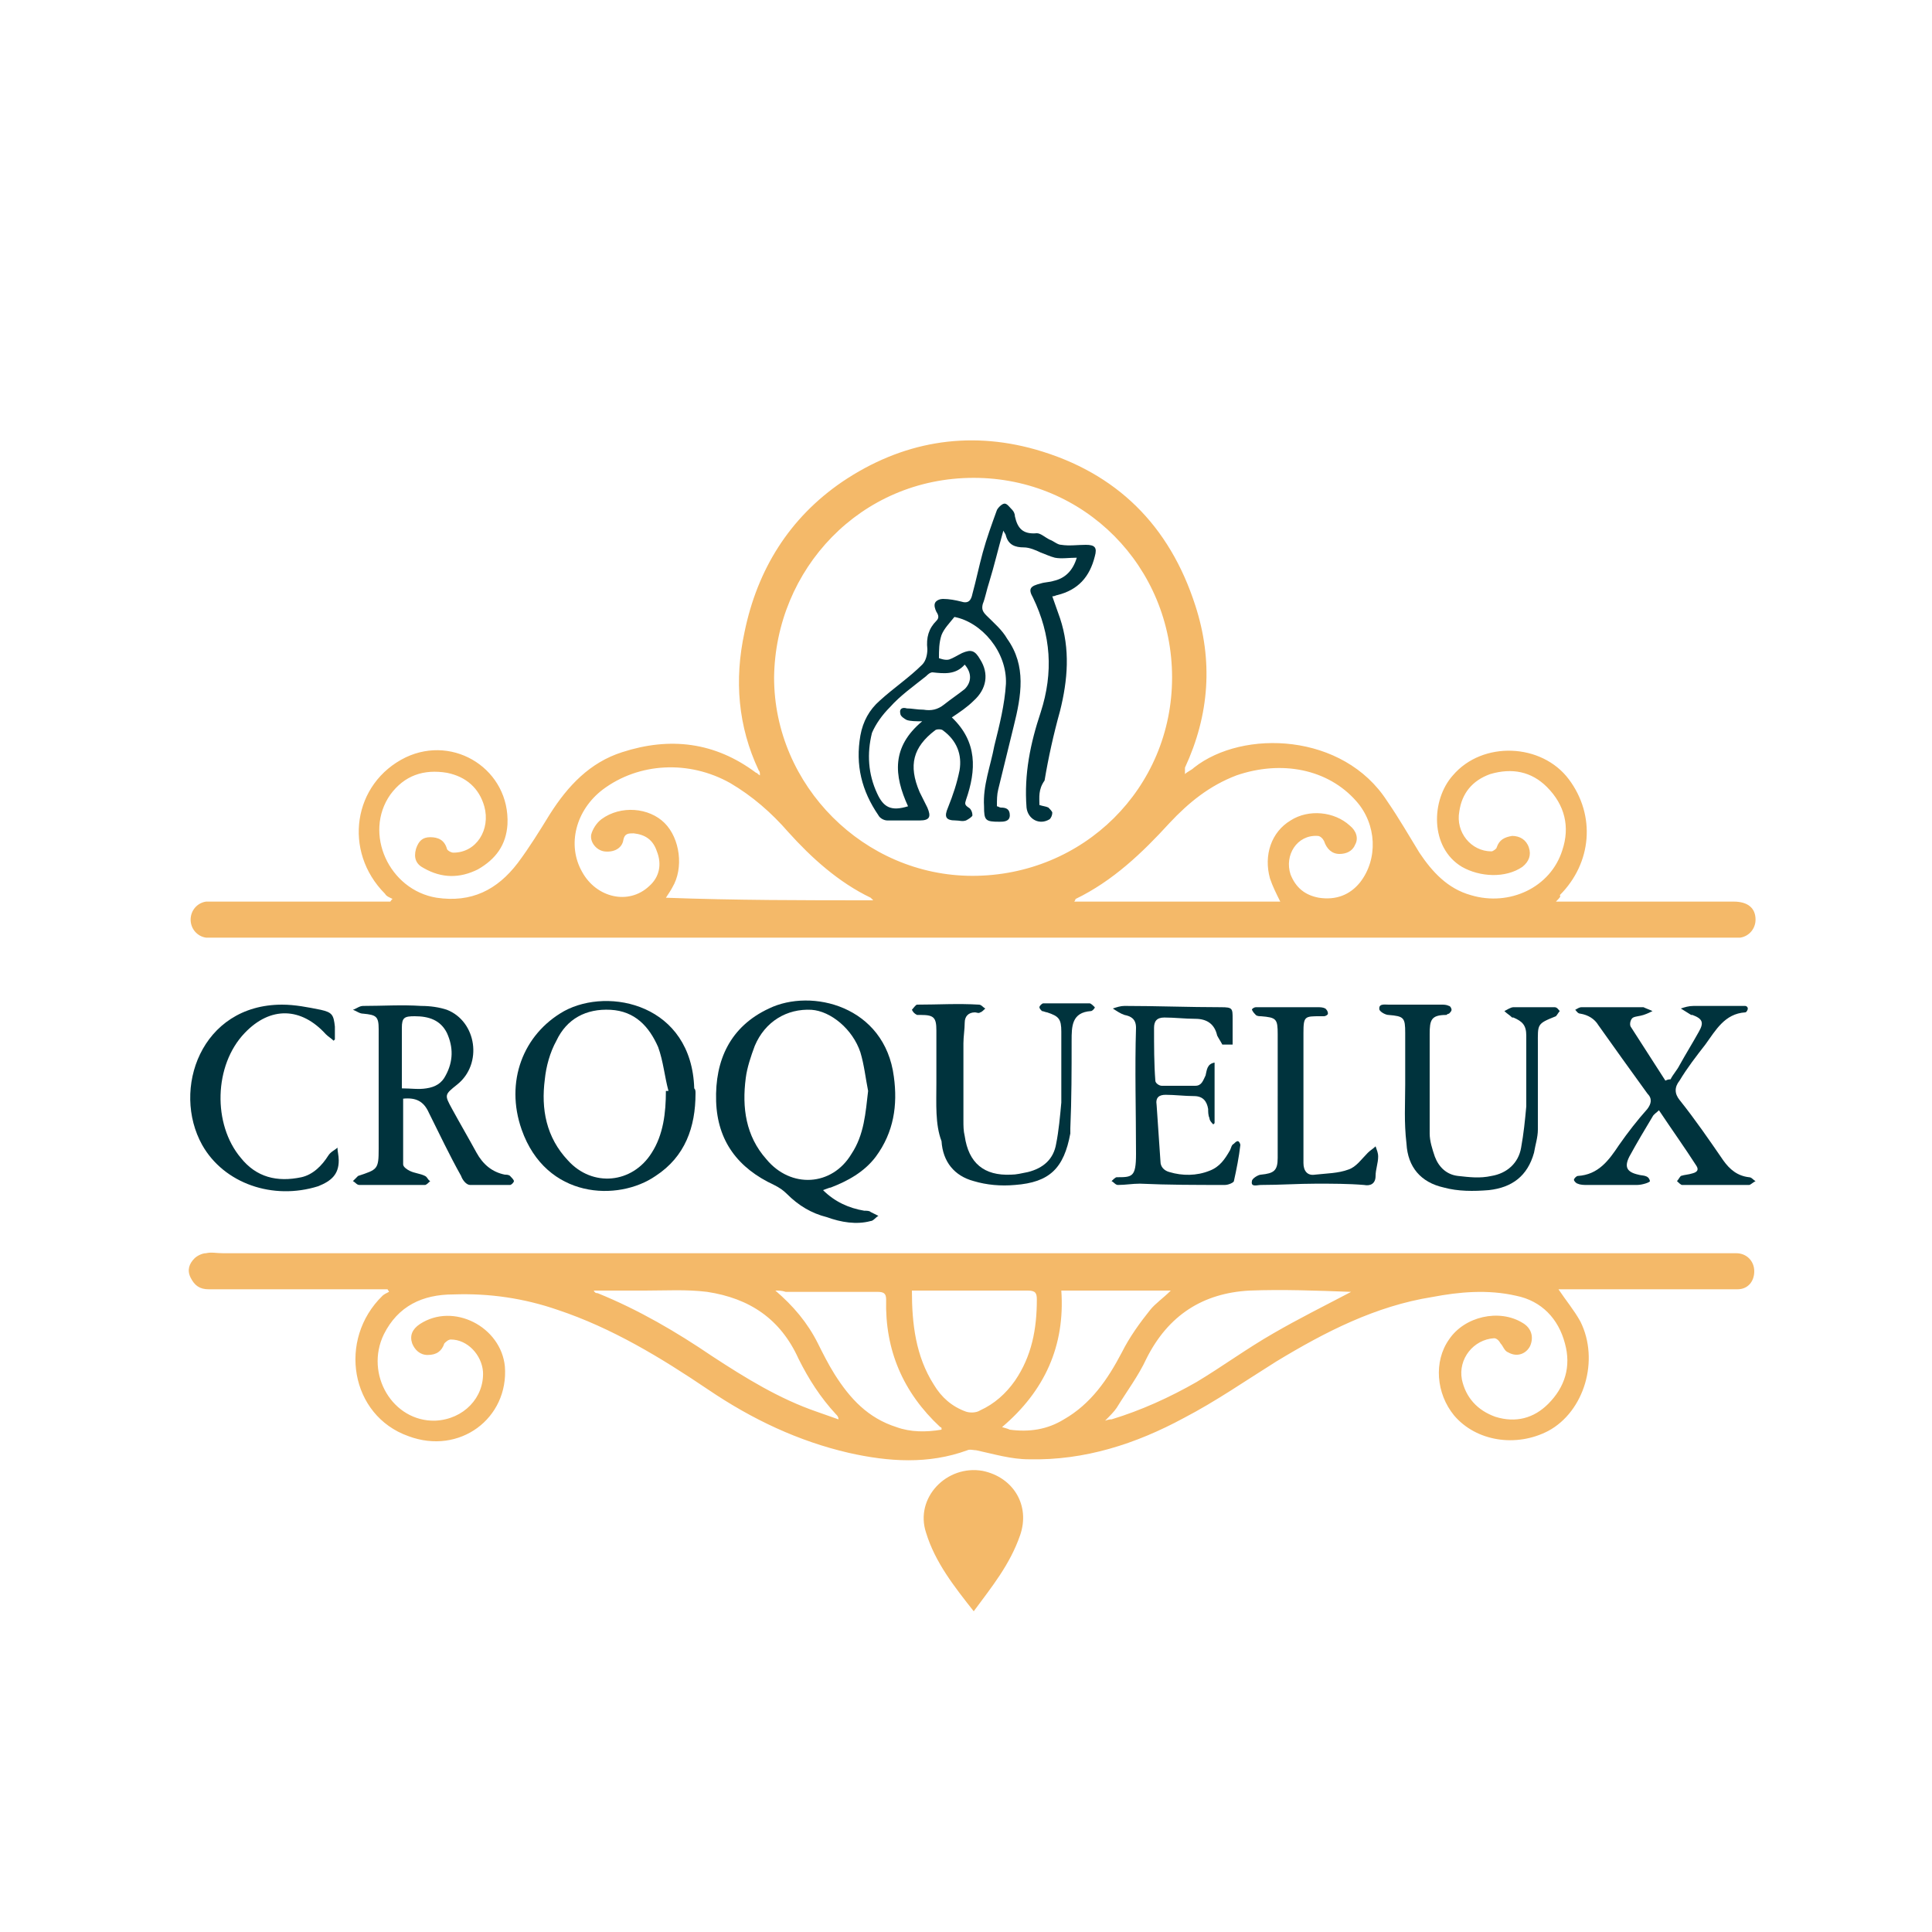
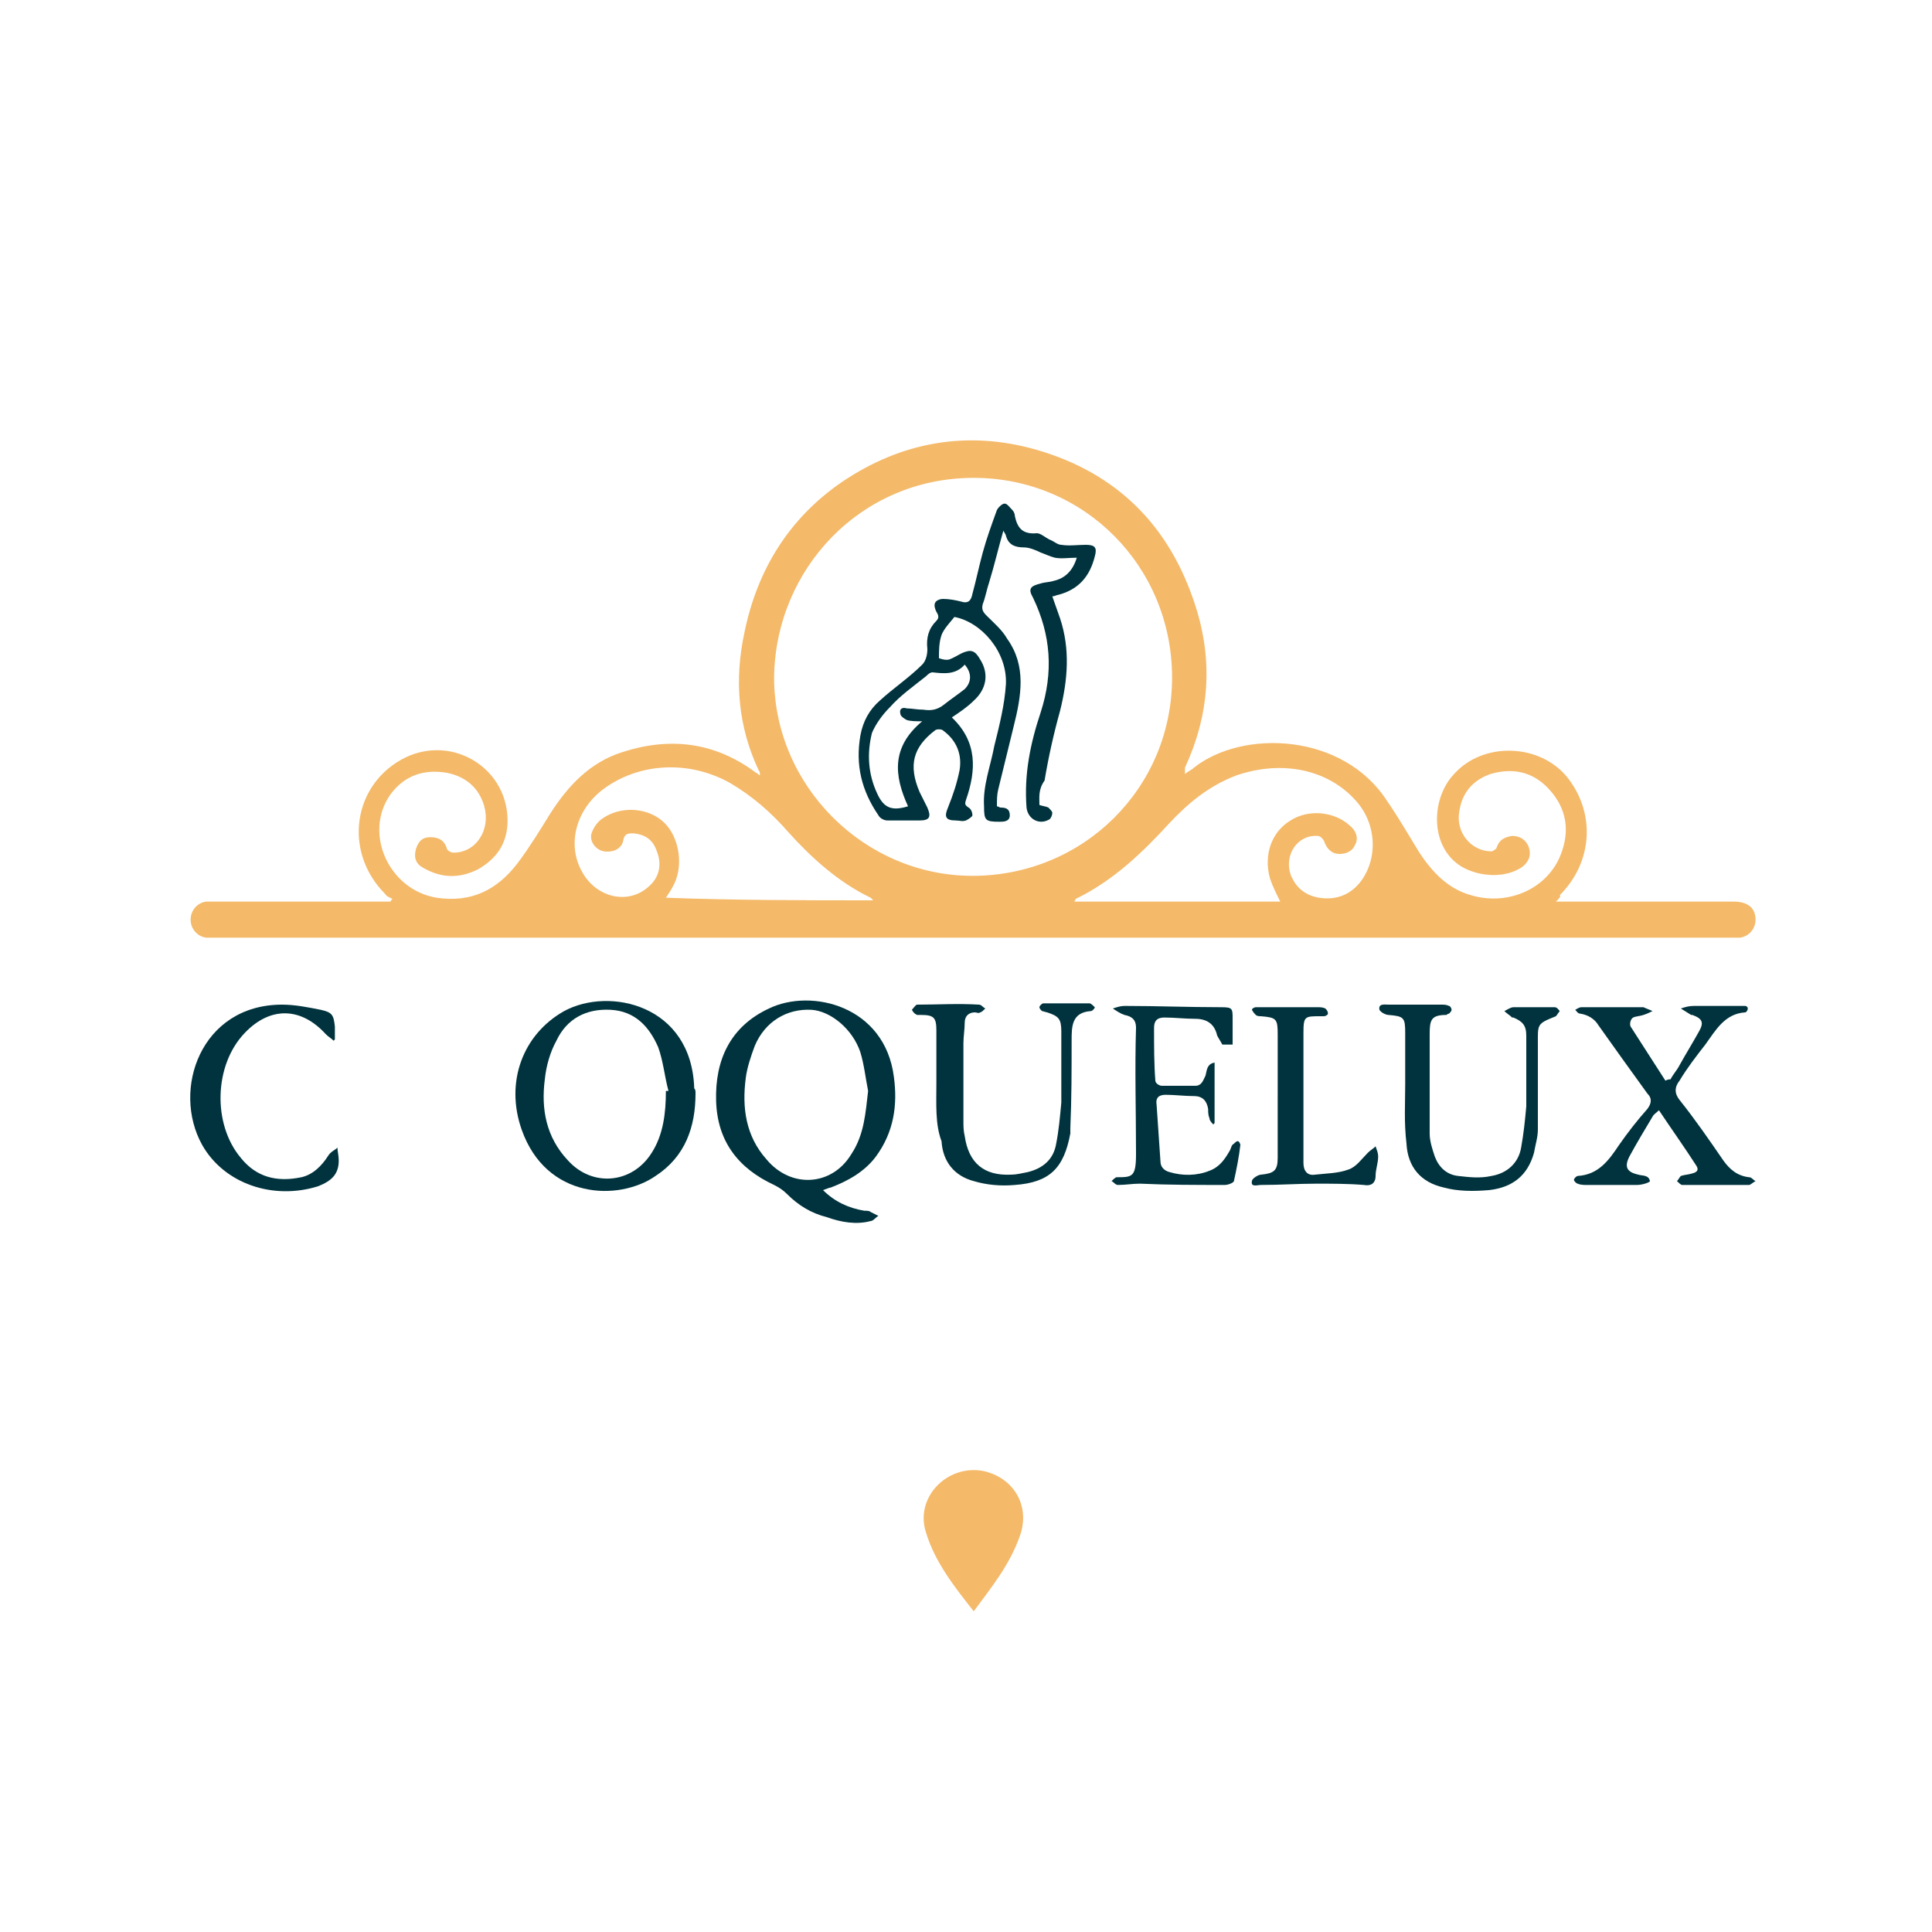
<svg xmlns="http://www.w3.org/2000/svg" enable-background="new 0 0 150 150" viewBox="0 0 150 150">
  <path d="m120.8 70h.9 12.9c1.1 0 1.7.5 1.7 1.4 0 .7-.5 1.3-1.2 1.4-.3 0-.5 0-.8 0-39.2 0-78.4 0-117.5 0-.3 0-.6 0-.8 0-.7-.1-1.2-.7-1.2-1.4s.5-1.3 1.2-1.4h.8 13 .5c.1-.1.1-.2.2-.2-.2-.1-.5-.2-.6-.4-3.3-3.3-2.5-8.6 1.6-10.6 3.8-1.8 8.1 1 7.9 5.2-.1 1.6-.9 2.7-2.3 3.5-1.4.7-2.8.7-4.2-.1-.6-.3-.8-.8-.6-1.5.2-.6.5-.9 1.1-.9s1.1.2 1.3.9c0 .1.3.3.5.3 1.8 0 2.9-1.8 2.4-3.6-.4-1.4-1.4-2.3-2.9-2.6-1.8-.3-3.3.2-4.4 1.7-2.1 3-.1 7.4 3.6 8 2.7.4 4.7-.6 6.3-2.7.9-1.2 1.7-2.5 2.5-3.8 1.4-2.2 3.1-4 5.6-4.8 3.7-1.2 7.2-.8 10.4 1.6.1 0 .1.1.3.2 0-.2 0-.3-.1-.4-1.6-3.4-1.9-7-1.1-10.7 1-4.9 3.5-8.9 7.6-11.7 4.6-3.1 9.7-4 15-2.5 6.3 1.8 10.4 5.9 12.4 12.1 1.4 4.3 1.1 8.5-.8 12.6v.5c.2-.2.5-.3.7-.5 3.8-3 11.6-2.7 15 2.6.9 1.3 1.7 2.7 2.5 4 1 1.5 2.2 2.8 4 3.3 3 .9 6.2-.6 7.1-3.5.6-1.8.2-3.5-1.2-4.9-1.2-1.2-2.7-1.5-4.4-1-1.4.5-2.2 1.5-2.4 2.9-.3 1.6.9 3.1 2.5 3.1.1 0 .4-.2.4-.3.2-.6.6-.8 1.2-.9.6 0 1.1.3 1.3.9s0 1.1-.5 1.5c-1.3.9-3.3.8-4.7 0-2.5-1.5-2.4-5.2-.7-7.1 2.3-2.7 6.9-2.5 9 .3s1.8 6.5-.7 9c.1.1 0 .2-.3.5zm-29.8-17.4c0-8.6-6.8-15.5-15.4-15.5-8.8 0-15.4 7.1-15.5 15.5 0 8.4 7 15.4 15.4 15.4 8.6 0 15.5-6.8 15.5-15.4zm8.4 17.4c-.3-.6-.6-1.2-.8-1.8-.5-1.8.1-3.6 1.6-4.5 1.4-.9 3.4-.7 4.6.4.5.4.7 1 .4 1.5-.2.5-.7.7-1.2.7-.6 0-1-.4-1.2-1-.1-.2-.3-.4-.5-.4-1.6-.1-2.6 1.5-2.1 3 .4 1 1.1 1.6 2.2 1.8 1.3.2 2.4-.2 3.2-1.2 1.4-1.8 1.3-4.5-.3-6.3-2.2-2.5-5.8-3.2-9.3-2-2.1.8-3.7 2.1-5.2 3.7-2.1 2.3-4.4 4.5-7.3 5.9 0 0 0 .1-.1.2zm-31.6-.1c-.1-.1-.2-.2-.2-.2-2.5-1.2-4.6-3.1-6.4-5.1-1.3-1.5-2.8-2.8-4.5-3.8-3.2-1.8-7.1-1.6-9.9.5-2.1 1.6-2.8 4.3-1.6 6.4 1.1 2 3.6 2.6 5.2 1.1.8-.7 1-1.7.6-2.7-.3-.9-.9-1.3-1.8-1.4-.4 0-.7 0-.8.5-.1.7-.8 1-1.5.9-.6-.1-1.1-.7-1-1.3.1-.4.4-.9.8-1.2 1.5-1.1 3.7-.9 4.9.3s1.5 3.5.6 5c-.1.2-.3.5-.5.8 5.4.2 10.7.2 16.1.2z" fill="#f4b969" />
-   <path d="m121 100.1c.6.9 1.2 1.6 1.7 2.5 1.5 3 .3 7-2.5 8.5-2.5 1.3-5.6.8-7.3-1.2-1.4-1.7-1.6-4.2-.4-5.9 1.2-1.8 3.9-2.4 5.7-1.3.7.4.9 1.1.6 1.8-.3.6-1 .9-1.7.5-.3-.1-.4-.5-.6-.7-.1-.2-.3-.4-.5-.4-1.6.1-2.8 1.6-2.5 3.2.3 1.4 1.2 2.4 2.6 2.9 1.6.5 3 .1 4.1-1 1.3-1.3 1.8-2.9 1.3-4.7-.5-1.9-1.8-3.3-3.8-3.7-2.2-.5-4.4-.3-6.5.1-4.4.7-8.3 2.7-12.1 5-2.4 1.5-4.7 3.1-7.2 4.4-3.7 2-7.7 3.3-12 3.2-1.4 0-2.7-.4-4.1-.7-.2 0-.5-.1-.7 0-3 1.1-6.1.9-9.2.2-3.9-.9-7.5-2.6-10.9-4.9-3.7-2.5-7.5-4.8-11.7-6.2-2.6-.9-5.3-1.3-8.1-1.2-2.4 0-4.3.9-5.4 3.1-1.5 3.1.7 6.8 4 6.7 2.2-.1 3.8-1.8 3.7-3.8-.1-1.3-1.2-2.5-2.5-2.5-.2 0-.4.2-.5.3-.2.6-.6.9-1.3.9-.6 0-1-.4-1.2-.9-.2-.6 0-1.1.6-1.5 2.6-1.7 6.3.2 6.6 3.3.3 4-3.5 6.9-7.5 5.4-4.5-1.6-5.5-7.5-2-10.9.1-.1.3-.2.5-.3 0-.1-.1-.1-.1-.2-.2 0-.3 0-.5 0-4.5 0-8.9 0-13.4 0-.7 0-1.1-.3-1.4-.9s-.1-1.1.3-1.5c.2-.2.6-.4.9-.4.4-.1.8 0 1.3 0h116.6.9c.8 0 1.4.6 1.4 1.4s-.5 1.4-1.3 1.4c-.5 0-1 0-1.5 0-4 0-7.9 0-11.9 0-.1 0-.3 0-.5 0zm-50.2.1c0 2.6.3 5.1 1.7 7.3.6 1 1.4 1.7 2.5 2.1.3.1.8.1 1.1-.1 1.1-.5 2-1.3 2.7-2.3 1.3-1.9 1.7-4 1.7-6.3 0-.5-.1-.7-.7-.7-2.4 0-4.9 0-7.3 0-.6 0-1.1 0-1.7 0zm-24.7 0c.1.2.2.2.3.2 3.2 1.3 6.1 3 8.9 4.9 2.6 1.7 5.2 3.3 8.1 4.3.6.2 1.1.4 1.7.6 0-.2-.1-.3-.2-.4-1.2-1.3-2.1-2.7-2.9-4.3-1.4-3.1-3.8-4.7-7.1-5.2-1.6-.2-3.2-.1-4.8-.1-1.3 0-2.6 0-4 0zm58.8.1c-2.7-.1-5.3-.2-7.9-.1-3.6.2-6.3 1.9-8 5.3-.6 1.3-1.5 2.5-2.3 3.8-.2.3-.5.6-.9 1 .3-.1.4-.1.5-.1 2.3-.7 4.5-1.7 6.6-2.9 2-1.2 3.9-2.6 6-3.8 1.9-1.1 3.9-2.1 6-3.2zm-44.7-.1c1.4 1.2 2.5 2.5 3.3 4.1.4.8.8 1.6 1.3 2.4 1.2 1.9 2.6 3.4 4.8 4.1 1.1.4 2.3.4 3.5.2 0-.1 0-.1 0-.1 0-.1-.1-.1-.1-.1-2.9-2.7-4.3-6-4.2-9.9 0-.5-.2-.6-.7-.6-2.4 0-4.8 0-7.1 0-.3-.1-.5-.1-.8-.1zm22.2 0c.3 4.3-1.3 7.8-4.6 10.6.3.1.4.1.6.2 1.5.2 2.9 0 4.2-.8 2.1-1.2 3.4-3.1 4.5-5.2.6-1.2 1.4-2.3 2.2-3.3.4-.5 1-.9 1.6-1.5-2.9 0-5.7 0-8.5 0z" fill="#f4b969" />
  <path d="m63.9 92.4c.9.9 2 1.4 3.2 1.6.2 0 .4 0 .5.1l.6.3c-.2.1-.4.4-.6.4-1.1.3-2.3.1-3.4-.3-1.2-.3-2.2-.9-3.1-1.8-.3-.3-.6-.5-1-.7-2.8-1.3-4.4-3.4-4.5-6.5-.1-3.2 1.1-5.8 4.1-7.2 3.3-1.6 9-.2 9.7 5.3.3 2.2 0 4.3-1.4 6.2-.9 1.2-2.2 1.9-3.5 2.4-.1 0-.3.1-.6.2zm3.5-7.7c-.2-1-.3-2-.6-3-.6-1.8-2.3-3.2-3.8-3.3-1.9-.1-3.6.9-4.4 2.8-.3.8-.6 1.7-.7 2.5-.3 2.3 0 4.5 1.6 6.3 1.9 2.3 5.1 2.1 6.6-.4 1-1.5 1.1-3.2 1.3-4.9z" fill="#00333d" />
  <path d="m54 84.9c0 2.6-.8 4.9-3.1 6.4-2.9 2-8.5 1.8-10.4-3.6-1.3-3.7.1-7.4 3.3-9.2 3.5-1.9 9.9-.5 10.1 6 .1.1.1.2.1.4zm-2.3-.2h.2c-.3-1.1-.4-2.3-.8-3.4-.7-1.6-1.8-2.8-3.7-2.9s-3.4.7-4.2 2.4c-.5.9-.8 2-.9 3-.3 2.3.1 4.5 1.8 6.3 1.9 2.1 5 1.8 6.5-.6.9-1.4 1.1-3.1 1.1-4.8z" fill="#00333d" />
-   <path d="m31.3 85.3v5.1c0 .2.3.4.5.5.4.2.8.2 1.2.4.2.1.2.3.4.4-.1.1-.3.3-.4.3-1.7 0-3.4 0-5.1 0-.2 0-.3-.2-.5-.3.1-.1.3-.3.4-.4 1.5-.5 1.6-.5 1.6-2.1 0-3.1 0-6.2 0-9.3 0-1-.2-1.1-1.2-1.2-.3 0-.5-.2-.8-.3.3-.1.5-.3.8-.3 1.5 0 3-.1 4.5 0 .7 0 1.4.1 2 .3 2.3.9 2.8 4.2.8 5.8-1 .8-1 .8-.4 1.9s1.3 2.3 1.9 3.4c.5.9 1.2 1.5 2.2 1.7.1 0 .3 0 .4.1s.3.3.3.4-.2.3-.3.3c-1 0-2.1 0-3.1 0-.3 0-.6-.4-.7-.7-.9-1.6-1.7-3.3-2.5-4.9-.4-.9-1-1.2-2-1.1zm-.1-.8c.7 0 1.3.1 1.9 0 .7-.1 1.2-.4 1.5-1 .6-1.1.6-2.2.1-3.3-.5-1-1.4-1.3-2.5-1.3-.8 0-1 .1-1 .9z" fill="#00333d" />
  <path d="m129.7 83.8c.2-.4.5-.7.7-1.1.5-.9 1-1.7 1.5-2.6.4-.7.3-1-.5-1.3 0 0 0 0-.1 0-.3-.2-.5-.3-.8-.5.3-.1.6-.2 1-.2h3.4.6c.1 0 .2.1.2.2s-.1.3-.2.3c-1.6.1-2.3 1.4-3.1 2.5-.7.9-1.4 1.8-2 2.8-.4.5-.4 1 0 1.5 1.2 1.5 2.3 3.1 3.4 4.7.5.7 1.1 1.2 2 1.3.2 0 .3.2.5.3-.2.1-.4.3-.5.3-1.3 0-2.6 0-3.8 0-.5 0-.9 0-1.4 0-.1 0-.3-.2-.4-.3.1-.1.2-.3.3-.4.3-.1.6-.1.9-.2.4-.1.5-.3.3-.6-.9-1.4-1.9-2.8-2.9-4.3-.2.2-.4.3-.5.5-.6 1-1.2 2-1.8 3.1-.4.8-.2 1.2.7 1.4.3.1.8 0 .9.5 0 .1-.6.3-1 .3-1.3 0-2.6 0-3.9 0-.2 0-.5 0-.7-.1-.1 0-.3-.2-.3-.3s.2-.3.3-.3c1.6-.1 2.4-1.2 3.2-2.4.7-1 1.4-1.9 2.2-2.8.3-.4.4-.8 0-1.2-1.3-1.8-2.6-3.6-3.8-5.3-.3-.5-.8-.8-1.4-.9-.2 0-.3-.2-.4-.3.2-.1.3-.2.5-.2h4.7.1c.2.1.5.2.7.3-.2.1-.4.2-.7.3s-.6.1-.8.2-.3.5-.2.7c.9 1.4 1.8 2.8 2.7 4.2.2-.1.3-.1.4-.1z" fill="#00333d" />
  <path d="m75.6 125.1c-1.5-1.9-3-3.8-3.7-6.1-.9-2.7 1.6-5.3 4.4-4.8 2.4.5 3.7 2.7 2.9 5s-2.2 4-3.6 5.9z" fill="#f4b969" />
  <g fill="#00333d">
    <path d="m72.7 84.1c0-1.4 0-2.7 0-4.1 0-1-.2-1.2-1.2-1.2-.1 0-.2 0-.3 0-.2-.1-.3-.2-.4-.4.1-.1.3-.4.4-.4 1.6 0 3.2-.1 4.8 0 .2 0 .3.2.5.3-.1.1-.3.3-.4.3-.1.1-.3 0-.4 0-.5 0-.8.3-.8.8s-.1 1.1-.1 1.6v6c0 .4 0 .8.1 1.2.3 2.1 1.5 3.1 3.6 3 .4 0 .8-.1 1.3-.2 1.2-.3 2-1 2.2-2.2.2-1 .3-2.1.4-3.2 0-1.8 0-3.7 0-5.5 0-1-.2-1.2-1.1-1.5-.1 0-.3-.1-.4-.1-.1-.1-.2-.2-.2-.3s.2-.3.3-.3h3.6c.1 0 .3.2.4.3 0 .1-.2.3-.3.3-1.5.1-1.5 1.2-1.5 2.3 0 2.3 0 4.5-.1 6.8v.4c-.5 2.7-1.6 3.8-4.3 4-1.1.1-2.2 0-3.2-.3-1.5-.4-2.4-1.5-2.5-3.1-.5-1.3-.4-2.9-.4-4.5z" />
    <path d="m94.9 81.1c-.1-.2-.3-.5-.4-.7-.2-.9-.8-1.3-1.7-1.3-.8 0-1.6-.1-2.4-.1-.6 0-.8.3-.8.8 0 1.4 0 2.8.1 4.1 0 .2.3.4.5.4h2.6c.5 0 .6-.4.8-.8.1-.4.1-.9.7-1v4.7l-.1.1c-.1-.1-.3-.3-.3-.5-.1-.2-.1-.5-.1-.7-.1-.6-.4-1-1.1-1s-1.5-.1-2.2-.1c-.5 0-.8.2-.7.8.1 1.5.2 2.9.3 4.4 0 .4.3.7.7.8 1 .3 2.1.3 3.1-.1.8-.3 1.2-.9 1.6-1.6.1-.2.1-.4.3-.5.1-.1.2-.2.3-.2s.2.2.2.3c-.1.9-.3 1.9-.5 2.8 0 .1-.4.3-.7.3-2.2 0-4.4 0-6.6-.1-.6 0-1.1.1-1.7.1-.2 0-.3-.2-.5-.3.1-.1.3-.3.4-.3 1.2 0 1.5 0 1.5-1.8 0-3.3-.1-6.6 0-9.8 0-.7-.4-.9-.9-1-.3-.1-.6-.3-.9-.5.3-.1.6-.2.9-.2 2.5 0 5 .1 7.5.1.9 0 .9.1.9.9v2c-.6-0-.7-0-.8-0z" />
    <path d="m109.1 84.2c0-1.3 0-2.7 0-4 0-1.2-.1-1.3-1.3-1.4-.2 0-.6-.2-.7-.4-.1-.5.4-.4.7-.4h4.1c.2 0 .4 0 .6.1.1 0 .2.2.2.3s-.1.2-.2.3c-.1 0-.2.1-.2.1-1.2 0-1.3.4-1.3 1.5v7.7c0 .6.2 1.2.4 1.8.3.8.9 1.4 1.8 1.5s1.7.2 2.6 0c1.2-.2 2.1-1 2.3-2.2.2-1.1.3-2.1.4-3.2 0-1.8 0-3.7 0-5.5 0-.8-.3-1.1-1-1.4 0 0 0 0-.1 0-.2-.2-.4-.3-.6-.5.2-.1.5-.3.7-.3h2.6.6c.2 0 .3.2.4.3-.1.1-.2.3-.3.4-1.5.6-1.4.6-1.4 2.2v6.6c0 .6-.2 1.2-.3 1.8-.5 1.8-1.7 2.7-3.5 2.9-1.2.1-2.4.1-3.5-.2-1.8-.4-2.8-1.6-2.9-3.4-.2-1.7-.1-3.1-.1-4.6z" />
    <path d="m25.9 80.8c-.2-.2-.4-.3-.6-.5-1.9-2.1-4.3-2.2-6.3-.1-2.4 2.5-2.5 7.1-.3 9.7 1.2 1.5 2.8 1.9 4.7 1.5.9-.2 1.6-.9 2.1-1.7.2-.3.5-.4.7-.6 0 .3.1.6.1 1 0 1.1-.6 1.6-1.6 2-3.5 1.1-7.3-.2-9-3.2-2.4-4.3-.1-10.9 6.2-10.9 1 0 2 .2 3 .4.9.2 1 .4 1.1 1.3v1s0 0-.1.1z" />
    <path d="m99.2 85.1c0-1.6 0-3.2 0-4.8 0-1.2-.1-1.3-1.3-1.4-.1 0-.3 0-.4-.1s-.2-.2-.3-.4c0-.1.2-.2.3-.2h.7 4.1c.2 0 .4 0 .6.1.1.1.2.2.2.4 0 .1-.2.2-.3.2s-.2 0-.3 0c-1.2 0-1.3 0-1.3 1.3v10.1c0 .6.3 1 .9.9.9-.1 1.8-.1 2.6-.4.6-.2 1-.8 1.5-1.3.2-.2.4-.3.6-.5.1.3.2.5.2.8 0 .5-.2 1-.2 1.5 0 .6-.4.8-.9.7-1.2-.1-2.5-.1-3.7-.1-1.4 0-2.8.1-4.3.1-.3 0-.8.2-.7-.3 0-.2.5-.5.7-.5 1-.1 1.3-.3 1.3-1.3 0-1.6 0-3.2 0-4.8z" />
    <path d="m80.7 62.5c.3.1.5.1.7.2.1.1.3.3.3.4 0 .2-.1.4-.2.5-.8.5-1.7 0-1.8-.9-.2-2.6.3-5 1.1-7.4 1-3.1.8-6-.6-8.9-.4-.7-.2-.9.6-1.1.3-.1.7-.1 1-.2.9-.2 1.5-.8 1.8-1.8-.6 0-1.2.1-1.7 0-.4-.1-.8-.3-1.1-.4-.4-.2-.9-.4-1.3-.4-.7 0-1.2-.2-1.4-.9 0-.1-.1-.2-.2-.4-.4 1.4-.7 2.7-1.1 4-.2.6-.3 1.2-.5 1.7-.1.4 0 .6.3.9.6.6 1.2 1.1 1.6 1.8 1.5 2.1 1.1 4.4.5 6.8-.4 1.6-.8 3.3-1.2 4.9-.1.4-.1.8-.1 1.3.1 0 .2.1.3.1.4 0 .7.1.7.6s-.5.5-.8.5c-1.1 0-1.2-.1-1.2-1.2-.1-1.6.5-3.1.8-4.7.4-1.6.8-3.2.9-4.8.1-2.5-1.9-4.8-4-5.2-.4.5-.8.9-1 1.4-.2.6-.2 1.2-.2 1.8 0 0 .5.2.8.1s.6-.3 1-.5c.7-.3 1-.2 1.4.5.7 1.1.5 2.3-.5 3.2-.5.5-1.1.9-1.7 1.3 2 1.9 1.9 4.1 1.1 6.4-.1.3-.1.4.2.6.2.1.3.4.3.6 0 .1-.3.3-.5.4-.3.1-.5 0-.8 0-.8 0-.9-.3-.6-1 .4-1 .7-1.9.9-2.9.2-1.2-.2-2.3-1.3-3.1-.1-.1-.5-.1-.6 0-1.7 1.3-2.1 2.7-1.2 4.8.2.4.4.8.6 1.2.3.7.2 1-.6 1s-1.7 0-2.5 0c-.3 0-.6-.2-.7-.4-1.3-1.9-1.8-3.9-1.4-6.2.2-1.1.7-2 1.5-2.7 1.1-1 2.3-1.8 3.3-2.8.3-.3.4-.8.4-1.2-.1-.9.1-1.6.7-2.2.2-.2.2-.4 0-.7-.1-.2-.2-.5-.1-.7s.4-.3.6-.3c.5 0 1 .1 1.4.2.6.2.8-.1.9-.6.3-1.1.5-2.1.8-3.2s.7-2.2 1.1-3.3c.1-.2.4-.5.6-.5s.4.3.6.5c.1.1.2.3.2.5.2.9.6 1.4 1.7 1.3.3 0 .6.3 1 .5.3.1.6.4.9.4.6.1 1.3 0 1.9 0 .7 0 .9.2.7.9-.4 1.6-1.3 2.6-2.9 3-.1 0-.2.1-.4.1.2.6.4 1.1.6 1.7.8 2.4.6 4.8 0 7.2-.5 1.8-.9 3.6-1.2 5.4-.5.7-.4 1.3-.4 1.9zm-5.8-10.9c-.7.8-1.6.7-2.5.6-.2 0-.4.2-.5.3-1 .8-2 1.5-2.8 2.4-.6.6-1.1 1.3-1.4 2-.4 1.6-.3 3.2.4 4.7.5 1.1 1.1 1.4 2.4 1-1.1-2.4-1.3-4.6 1.1-6.6-.5 0-.9 0-1.2-.1-.2-.1-.5-.3-.5-.5-.1-.4.2-.5.5-.4.4 0 .8.1 1.3.1.6.1 1.1 0 1.6-.4s1.1-.8 1.6-1.2c.5-.5.6-1.2 0-1.9z" />
  </g>
</svg>